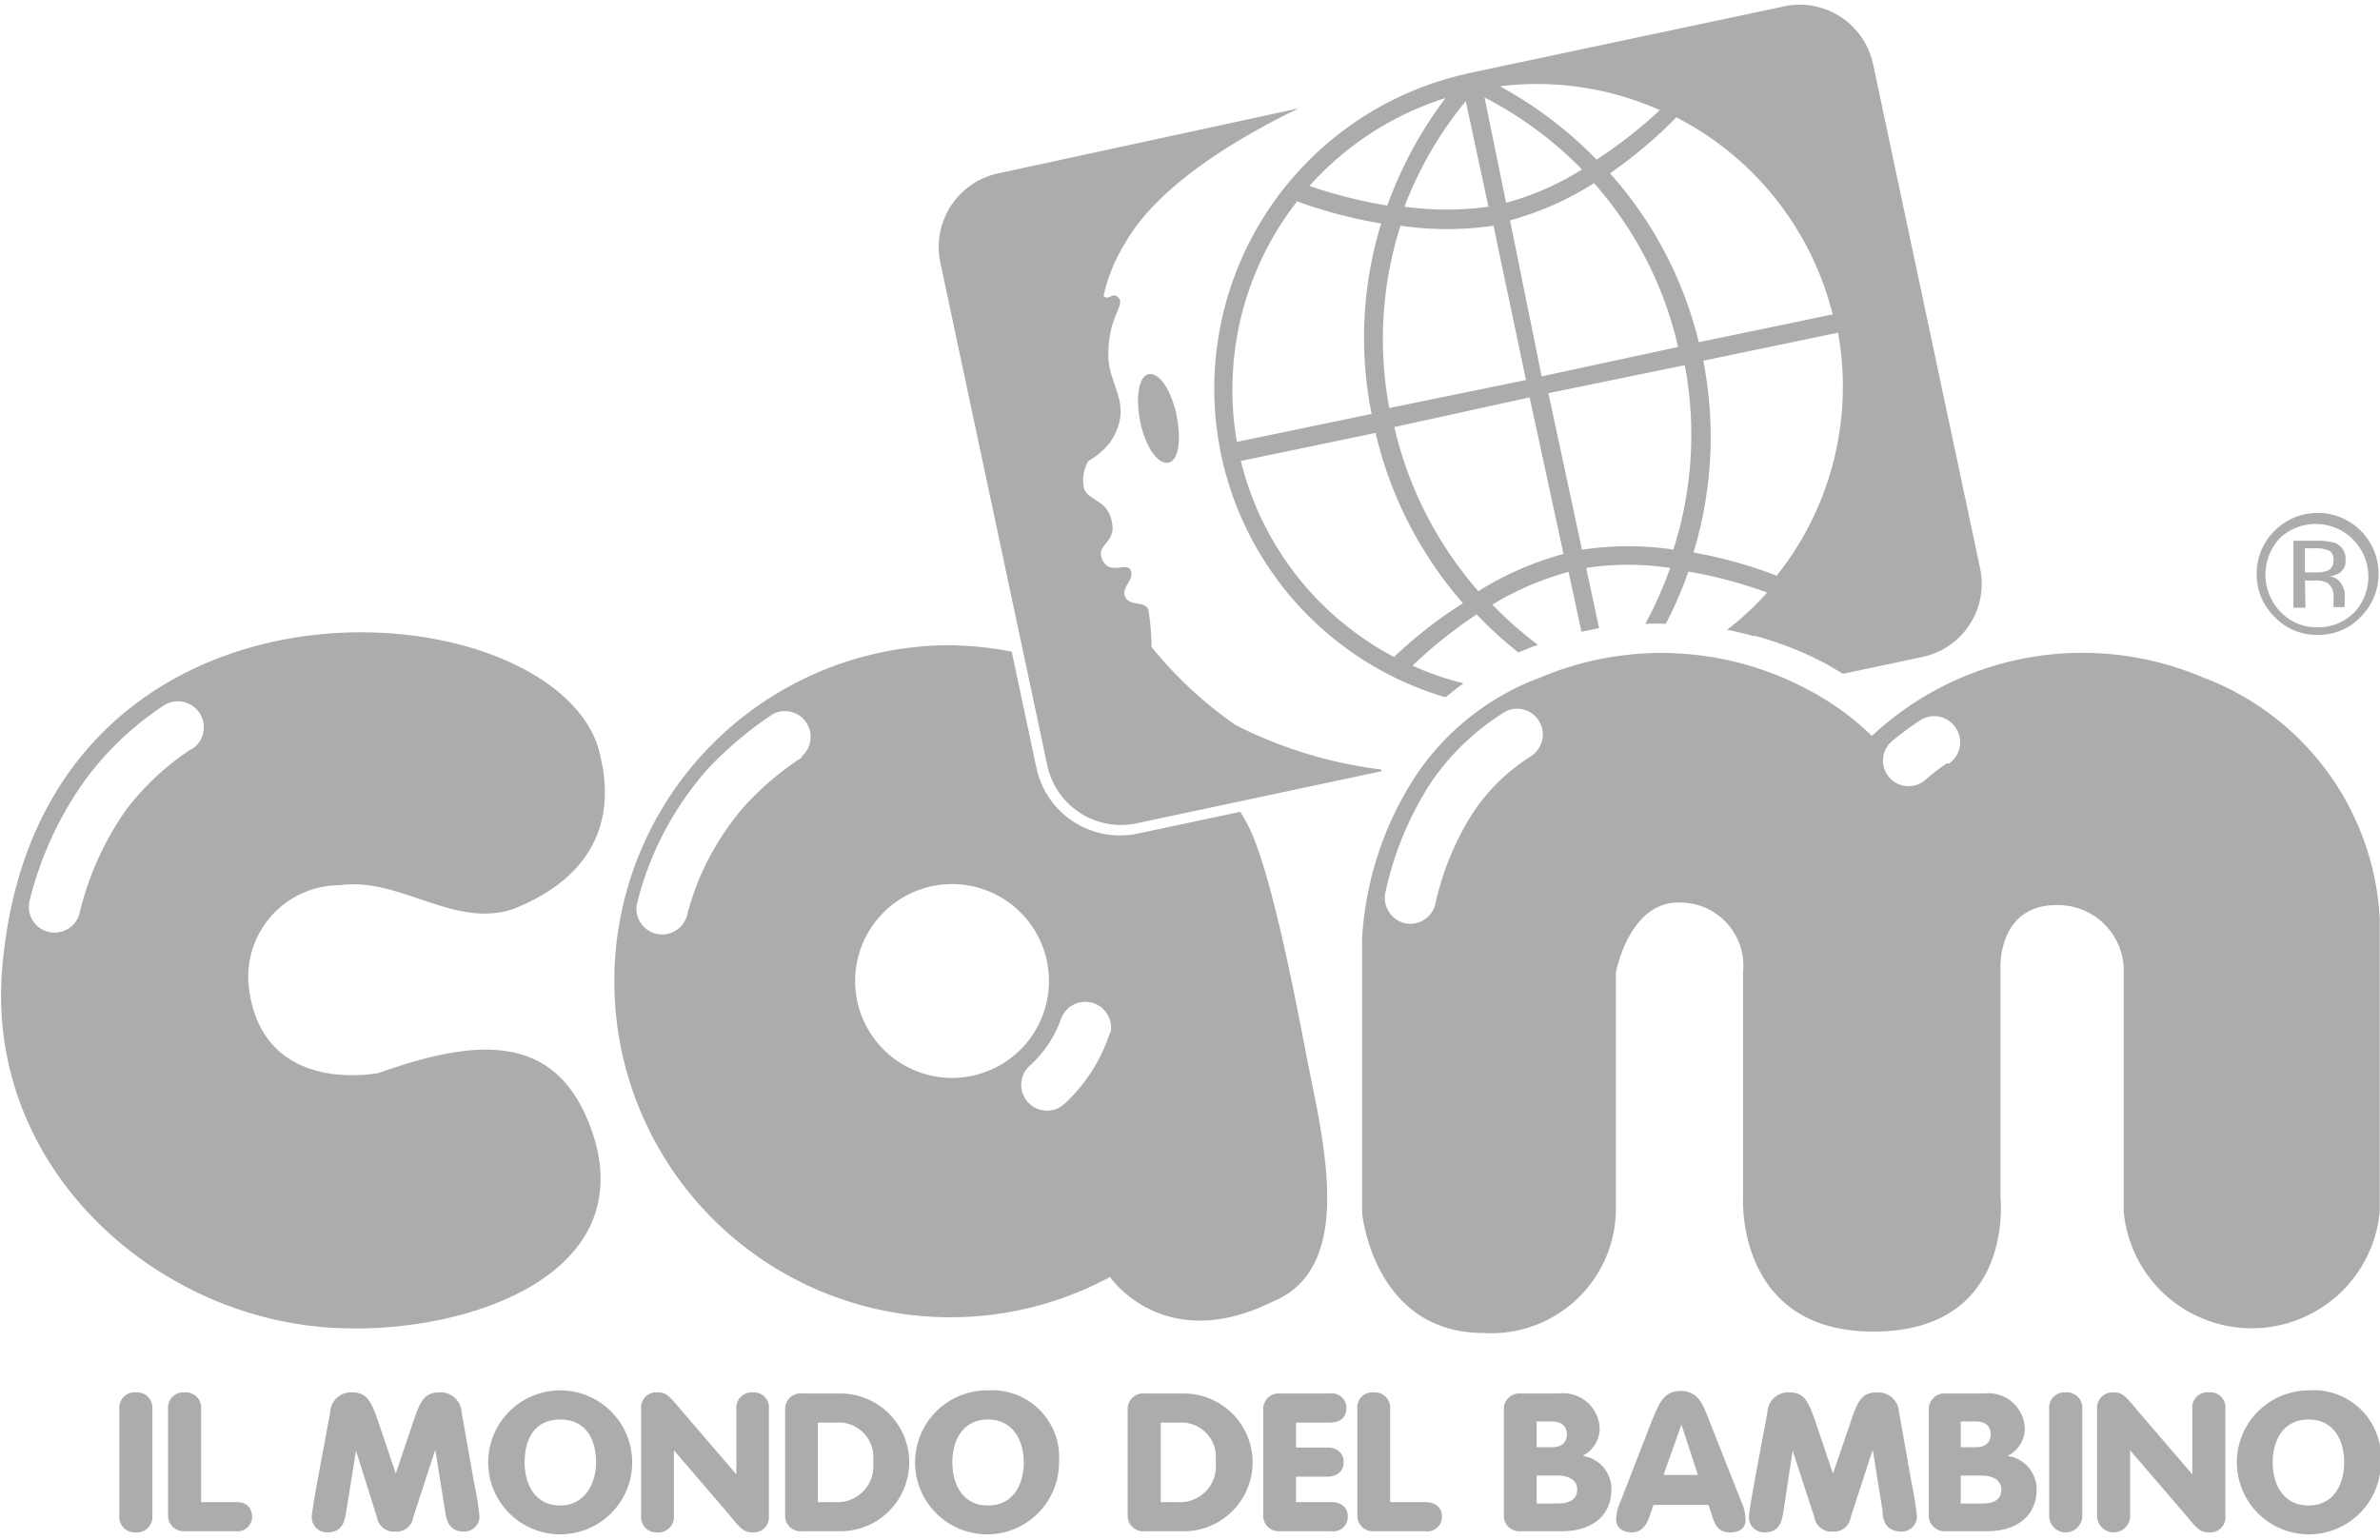
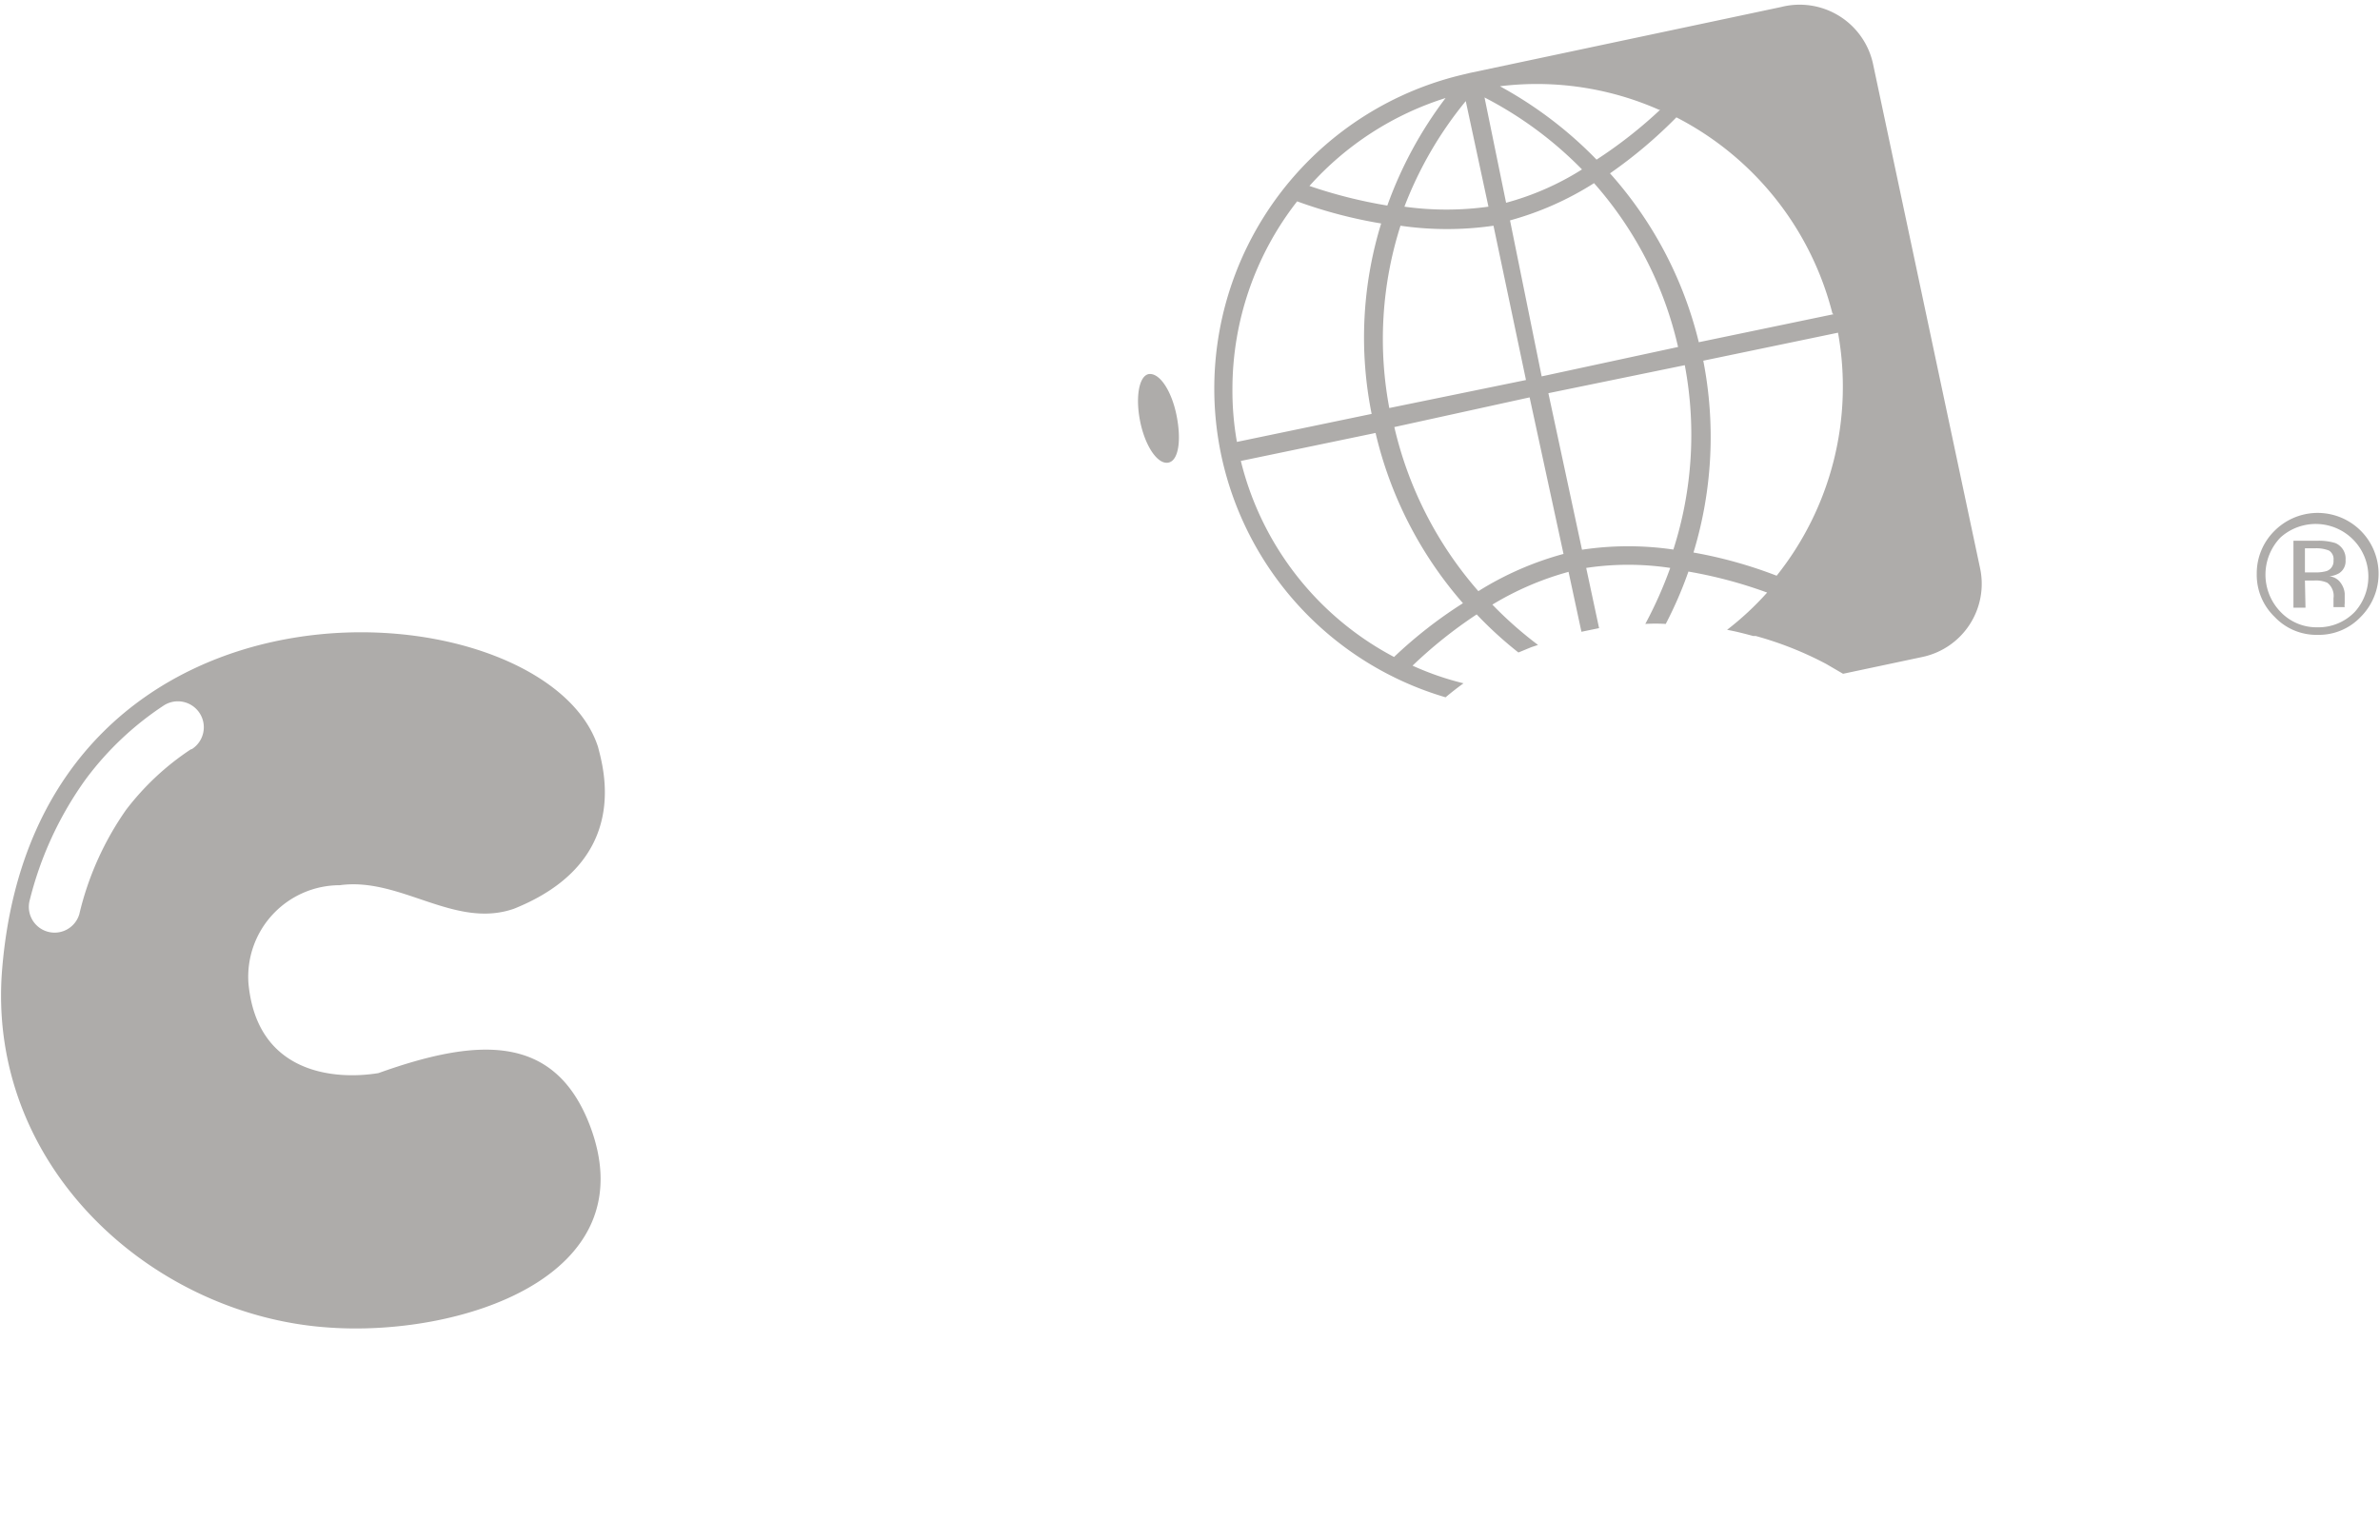
<svg xmlns="http://www.w3.org/2000/svg" width="85" height="55" viewBox="0 0 84.97 54.6">
  <g data-name="Layer 2" fill="#aeacaa">
    <path d="M21.06 40c-1.25-3.26-3.95-3.16-7.55-1.87-1.53.25-4.34.05-4.64-3.21a3.27 3.27 0 0 1 3.26-3.5c2.17-.3 4.1 1.58 6.22.84 4.19-1.68 3.2-5 3-5.78-1.88-5.82-20-7.2-21.27 7.9-.6 7.06 5.33 12.38 11.59 12.83 4.66.36 11.46-1.76 9.39-7.21zM6.81 26.57a9.45 9.45 0 0 0-2.31 2.16 10.8 10.8 0 0 0-1.67 3.73.92.92 0 0 1-1.78-.46 12.57 12.57 0 0 1 2-4.35A11 11 0 0 1 5.85 25a.92.92 0 1 1 1 1.56z" />
-     <path d="M45.44 46.29c2.83-1.17 1.92-5.27 1.27-8.43-.29-1.48-1.28-6.94-2.18-8.63-.08-.15-.16-.29-.25-.43l-3.63.77A3.05 3.05 0 0 1 37 27.22l-.88-4.14a12.24 12.24 0 0 0-2.35-.23 12 12 0 1 0 5.86 22.56s1.9 2.81 5.81.88zm-16.8-19.44a10.43 10.43 0 0 0-2 1.68 9.51 9.51 0 0 0-2.12 4 .92.92 0 0 1-1.79-.4 11.35 11.35 0 0 1 2.51-4.83 12.88 12.88 0 0 1 2.37-2 .92.92 0 0 1 1 1.53zM34 38.3a3.46 3.46 0 1 1 3.45-3.46A3.46 3.46 0 0 1 34 38.3zm5.63-1.62A5.94 5.94 0 0 1 38 39.23a.92.92 0 0 1-1.24-1.36 4.12 4.12 0 0 0 1.13-1.7.92.92 0 0 1 1.76.51zM78.65 24a11 11 0 0 0-11.82 2.09 9.65 9.65 0 0 0-2.26-1.64A11.1 11.1 0 0 0 55 24a9.18 9.18 0 0 0-4.46 3.52 11.85 11.85 0 0 0-1.91 5.81v9.8s.41 4.28 4.33 4.28A4.45 4.45 0 0 0 57.69 43v-8.46s.46-2.5 2.22-2.5a2.26 2.26 0 0 1 2.32 2.5v8.05s-.26 4.77 4.65 4.77c5.08 0 4.54-4.81 4.54-4.81v-8.2s-.09-2.22 2-2.22a2.35 2.35 0 0 1 2.4 2.22v8.73a4.59 4.59 0 0 0 9.14 0V32.59A9.75 9.75 0 0 0 78.65 24zm-24 2.82a6.88 6.88 0 0 0-2 1.92 9.9 9.9 0 0 0-1.4 3.33.92.92 0 0 1-1.08.71.93.93 0 0 1-.71-1.09 11.68 11.68 0 0 1 1.67-4 8.75 8.75 0 0 1 2.65-2.49.92.92 0 0 1 .91 1.59zm14.88.23a7.93 7.93 0 0 0-.78.6.91.91 0 1 1-1.22-1.36 10.19 10.19 0 0 1 1-.74.91.91 0 0 1 1.27.22.92.92 0 0 1-.24 1.32zM4.85 49.53a.55.55 0 0 0-.59.6v3.81a.55.55 0 0 0 .59.59.55.55 0 0 0 .59-.59v-3.81a.55.55 0 0 0-.59-.6zM8.44 53.45H7.18v-3.32a.55.55 0 0 0-.59-.6.55.55 0 0 0-.59.6v3.8a.56.56 0 0 0 .59.56h1.85A.52.52 0 0 0 9 54c0-.35-.19-.55-.56-.55zM16.48 50.24a.75.75 0 0 0-.78-.71c-.58 0-.71.33-1 1.21l-.57 1.69-.57-1.69c-.3-.88-.43-1.21-1-1.21a.74.74 0 0 0-.77.71l-.47 2.52c-.09.51-.19 1.07-.19 1.24a.54.54 0 0 0 .55.53c.53 0 .62-.36.68-.74l.35-2.18.75 2.39a.6.6 0 0 0 .65.5.59.59 0 0 0 .64-.5l.79-2.42.35 2.18c.06.38.15.74.68.74a.54.54 0 0 0 .55-.53 11.28 11.28 0 0 0-.2-1.24zM20 49.46a2.57 2.57 0 0 0 0 5.14 2.57 2.57 0 0 0 0-5.14zm0 4.11c-.9 0-1.27-.76-1.27-1.54s.32-1.53 1.27-1.53 1.28.75 1.28 1.53-.42 1.54-1.28 1.54zM26.88 49.53a.55.55 0 0 0-.59.6v2.33l-2-2.33c-.4-.47-.5-.6-.82-.6a.54.54 0 0 0-.58.6v3.81a.54.54 0 0 0 .58.59.55.55 0 0 0 .59-.59V51.6l2 2.33c.38.47.5.6.81.6a.54.54 0 0 0 .58-.59v-3.81a.54.54 0 0 0-.57-.6zM30 49.57h-1.38a.55.55 0 0 0-.59.56v3.8a.55.55 0 0 0 .59.56H30a2.46 2.46 0 0 0 0-4.92zm-.2 3.88h-.6v-2.84h.68A1.23 1.23 0 0 1 31.17 52a1.28 1.28 0 0 1-1.34 1.45z" />
-     <path d="M35.27 49.46A2.57 2.57 0 1 0 37.81 52a2.39 2.39 0 0 0-2.54-2.54zm0 4.11c-.9 0-1.27-.76-1.27-1.54s.37-1.53 1.27-1.53 1.28.75 1.28 1.53-.37 1.54-1.28 1.54zM42.26 49.57h-1.41a.55.55 0 0 0-.59.56v3.8a.55.55 0 0 0 .59.56h1.41a2.46 2.46 0 0 0 0-4.92zm-.2 3.88h-.62v-2.84h.67A1.23 1.23 0 0 1 43.4 52a1.28 1.28 0 0 1-1.34 1.45zM47.53 53.45h-1.26v-.91h1.11c.37 0 .59-.2.59-.52s-.22-.52-.59-.52h-1.11v-.89h1.21c.37 0 .59-.19.59-.52a.52.52 0 0 0-.59-.52h-1.8a.55.55 0 0 0-.58.56v3.8a.55.55 0 0 0 .58.56h1.85a.52.52 0 0 0 .59-.52c0-.32-.22-.52-.59-.52zM50.89 53.45h-1.26v-3.32a.55.55 0 0 0-.59-.6.54.54 0 0 0-.58.6v3.8a.55.55 0 0 0 .58.56h1.85a.52.52 0 0 0 .59-.52c0-.32-.22-.52-.59-.52zM56.5 51.8a1.12 1.12 0 0 0 .61-.94 1.3 1.3 0 0 0-1.45-1.29h-1.38a.55.55 0 0 0-.59.56v3.8a.55.55 0 0 0 .59.56h1.46c1.26 0 1.79-.7 1.79-1.48a1.19 1.19 0 0 0-1.03-1.21zm-1.64-1.23h.54c.34 0 .54.16.54.46s-.2.46-.54.46h-.54zm.74 2.93h-.74v-1h.74c.35 0 .71.13.71.5s-.31.5-.71.5zM61 50.48c-.21-.55-.39-1-1-1s-.77.47-1 1l-1.13 2.91a1.7 1.7 0 0 0-.17.69c0 .27.23.45.56.45s.51-.23.62-.54l.15-.44H61l.14.44c.11.31.23.54.62.54s.56-.18.56-.45a1.7 1.7 0 0 0-.17-.69zm-1.61 2l.64-1.8.59 1.8zM67.8 50.24a.75.75 0 0 0-.78-.71c-.58 0-.71.33-1 1.21l-.58 1.69-.57-1.69c-.3-.88-.43-1.21-1-1.21a.74.74 0 0 0-.77.71l-.47 2.52c-.09.51-.19 1.07-.19 1.24a.54.54 0 0 0 .55.53c.53 0 .62-.36.68-.74l.33-2.18.78 2.39a.6.6 0 0 0 .65.5.59.59 0 0 0 .64-.5l.79-2.42.35 2.18c0 .38.15.74.68.74a.54.54 0 0 0 .55-.53 11.28 11.28 0 0 0-.2-1.24zM71.67 51.8a1.1 1.1 0 0 0 .62-.94 1.3 1.3 0 0 0-1.45-1.29h-1.39a.56.56 0 0 0-.59.56v3.8a.56.56 0 0 0 .59.56h1.46c1.27 0 1.8-.7 1.8-1.48a1.2 1.2 0 0 0-1.04-1.21zM70 50.57h.54c.34 0 .53.16.53.46s-.2.46-.53.46H70zm.74 2.93H70v-1h.74c.35 0 .71.13.71.5s-.28.5-.67.5zM73.75 49.53a.55.55 0 0 0-.59.6v3.81a.59.59 0 0 0 1.18 0v-3.81a.55.55 0 0 0-.59-.6zM78.86 49.53a.54.54 0 0 0-.59.6v2.33l-2-2.33c-.39-.47-.5-.6-.81-.6a.55.55 0 0 0-.59.6v3.81a.59.59 0 1 0 1.18 0V51.6l2 2.33c.39.47.5.6.82.6a.54.54 0 0 0 .58-.59v-3.81a.54.54 0 0 0-.59-.6zM82.42 49.46A2.57 2.57 0 1 0 85 52a2.4 2.4 0 0 0-2.58-2.54zm0 4.11c-.91 0-1.28-.76-1.28-1.54s.37-1.53 1.28-1.53 1.27.75 1.27 1.53-.37 1.54-1.27 1.54zM37.39 27.14a2.69 2.69 0 0 0 3.19 2.07l8.74-1.86v-.06a15.72 15.72 0 0 1-5.21-1.59 14.47 14.47 0 0 1-3-2.79 8.32 8.32 0 0 0-.11-1.32c-.1-.33-.68-.12-.83-.47s.34-.59.2-.94-.82.26-1.05-.48c-.13-.45.49-.52.39-1.18-.14-.88-.78-.78-1-1.24a1.36 1.36 0 0 1 .14-1 2.86 2.86 0 0 0 .79-.68c.88-1.36-.1-2-.07-3.15 0-1.32.6-1.75.37-2s-.34.12-.54-.07a6 6 0 0 1 .77-1.89c1.27-2.25 4.52-4 6.19-4.81L35.64 6a2.69 2.69 0 0 0-2.07 3.18z" />
    <path d="M43.61 16.11a11.5 11.5 0 0 0 8 8.6c.2-.17.42-.34.64-.5a10.3 10.3 0 0 1-1.82-.63 16.24 16.24 0 0 1 2.29-1.83 13.93 13.93 0 0 0 1.49 1.36l.46-.19.24-.08a13.7 13.7 0 0 1-1.63-1.44A10.7 10.7 0 0 1 56 20.23l.46 2.14.63-.13-.46-2.15a10.07 10.07 0 0 1 3 0 14.78 14.78 0 0 1-.89 2 6 6 0 0 1 .73 0 14.19 14.19 0 0 0 .81-1.87 16.16 16.16 0 0 1 2.81.75 10.63 10.63 0 0 1-1.43 1.33c.33.06.63.14.93.22h.09a12.33 12.33 0 0 1 2.52 1l.6.35 2.83-.6a2.67 2.67 0 0 0 2.06-3.18l-3.82-18A2.68 2.68 0 0 0 63.59.06L52.45 2.42l-.29.07a11.52 11.52 0 0 0-8.55 13.62zm6.16 7.16a10.84 10.84 0 0 1-5.47-7l4.81-1a14.13 14.13 0 0 0 3.12 6.08 16 16 0 0 0-2.46 1.92zm4.71-9.89l-4.88 1a13.32 13.32 0 0 1 .4-6.51 11.59 11.59 0 0 0 3.32 0zm-.57-5.7a11 11 0 0 0 3-1.33 13.27 13.27 0 0 1 3 5.85l-4.87 1.05zm-1.13 13.24a13.53 13.53 0 0 1-3-5.86L54.61 14l1.21 5.59a11.28 11.28 0 0 0-3.04 1.33zm7-1.48a11.08 11.08 0 0 0-3.3 0l-1.2-5.59 4.87-1a13.41 13.41 0 0 1-.41 6.59zm3.68.94a15.94 15.94 0 0 0-3-.84 14.17 14.17 0 0 0 .35-6.85l4.81-1a10.82 10.82 0 0 1-2.2 8.69zm2-9.35l-4.81 1A14 14 0 0 0 57.48 6a16.74 16.74 0 0 0 2.37-2 10.88 10.88 0 0 1 5.57 7zm-6.19-7.3A16.26 16.26 0 0 1 57 5.51a14.41 14.41 0 0 0-3.45-2.62 10.79 10.79 0 0 1 5.68.84zm-2.79 2.13a9.88 9.88 0 0 1-2.71 1.19L53 3.29a13.58 13.58 0 0 1 3.48 2.57zm-4.15-2.44l.81 3.77a10.9 10.9 0 0 1-3 0 13.57 13.57 0 0 1 2.19-3.77zm-.72-.11a14.36 14.36 0 0 0-2.08 3.84 17.24 17.24 0 0 1-2.78-.7 10.91 10.91 0 0 1 4.86-3.14zM46.31 7a16.77 16.77 0 0 0 3 .79 13.84 13.84 0 0 0-.34 6.8l-4.81 1a10.48 10.48 0 0 1-.16-1.91A10.89 10.89 0 0 1 46.31 7zM41 13.17c-.34.08-.47.84-.29 1.71s.62 1.52 1 1.45.47-.84.29-1.71-.61-1.52-1-1.45zM82.29 20.54h.33a1 1 0 0 1 .47.08.59.59 0 0 1 .22.55v.32h.4a.35.35 0 0 1 0-.13V21a.74.74 0 0 0-.14-.37.55.55 0 0 0-.41-.24.9.9 0 0 0 .35-.11.51.51 0 0 0 .23-.47.6.6 0 0 0-.37-.61 2 2 0 0 0-.65-.08h-.84v2.39h.43zm0-1.15h.35a1.22 1.22 0 0 1 .51.08.36.36 0 0 1 .16.35.37.37 0 0 1-.24.38 1.37 1.37 0 0 1-.41.05h-.37z" />
    <path d="M82.74 22.48a2.06 2.06 0 0 0 1.54-.64 2.17 2.17 0 0 0-3.07-3.08 2.13 2.13 0 0 0-.64 1.54 2.08 2.08 0 0 0 .64 1.54 2.05 2.05 0 0 0 1.53.64zM81.42 19a1.88 1.88 0 0 1 2.65 2.66 1.8 1.8 0 0 1-1.33.55 1.77 1.77 0 0 1-1.32-.55 1.91 1.91 0 0 1 0-2.66z" />
  </g>
</svg>